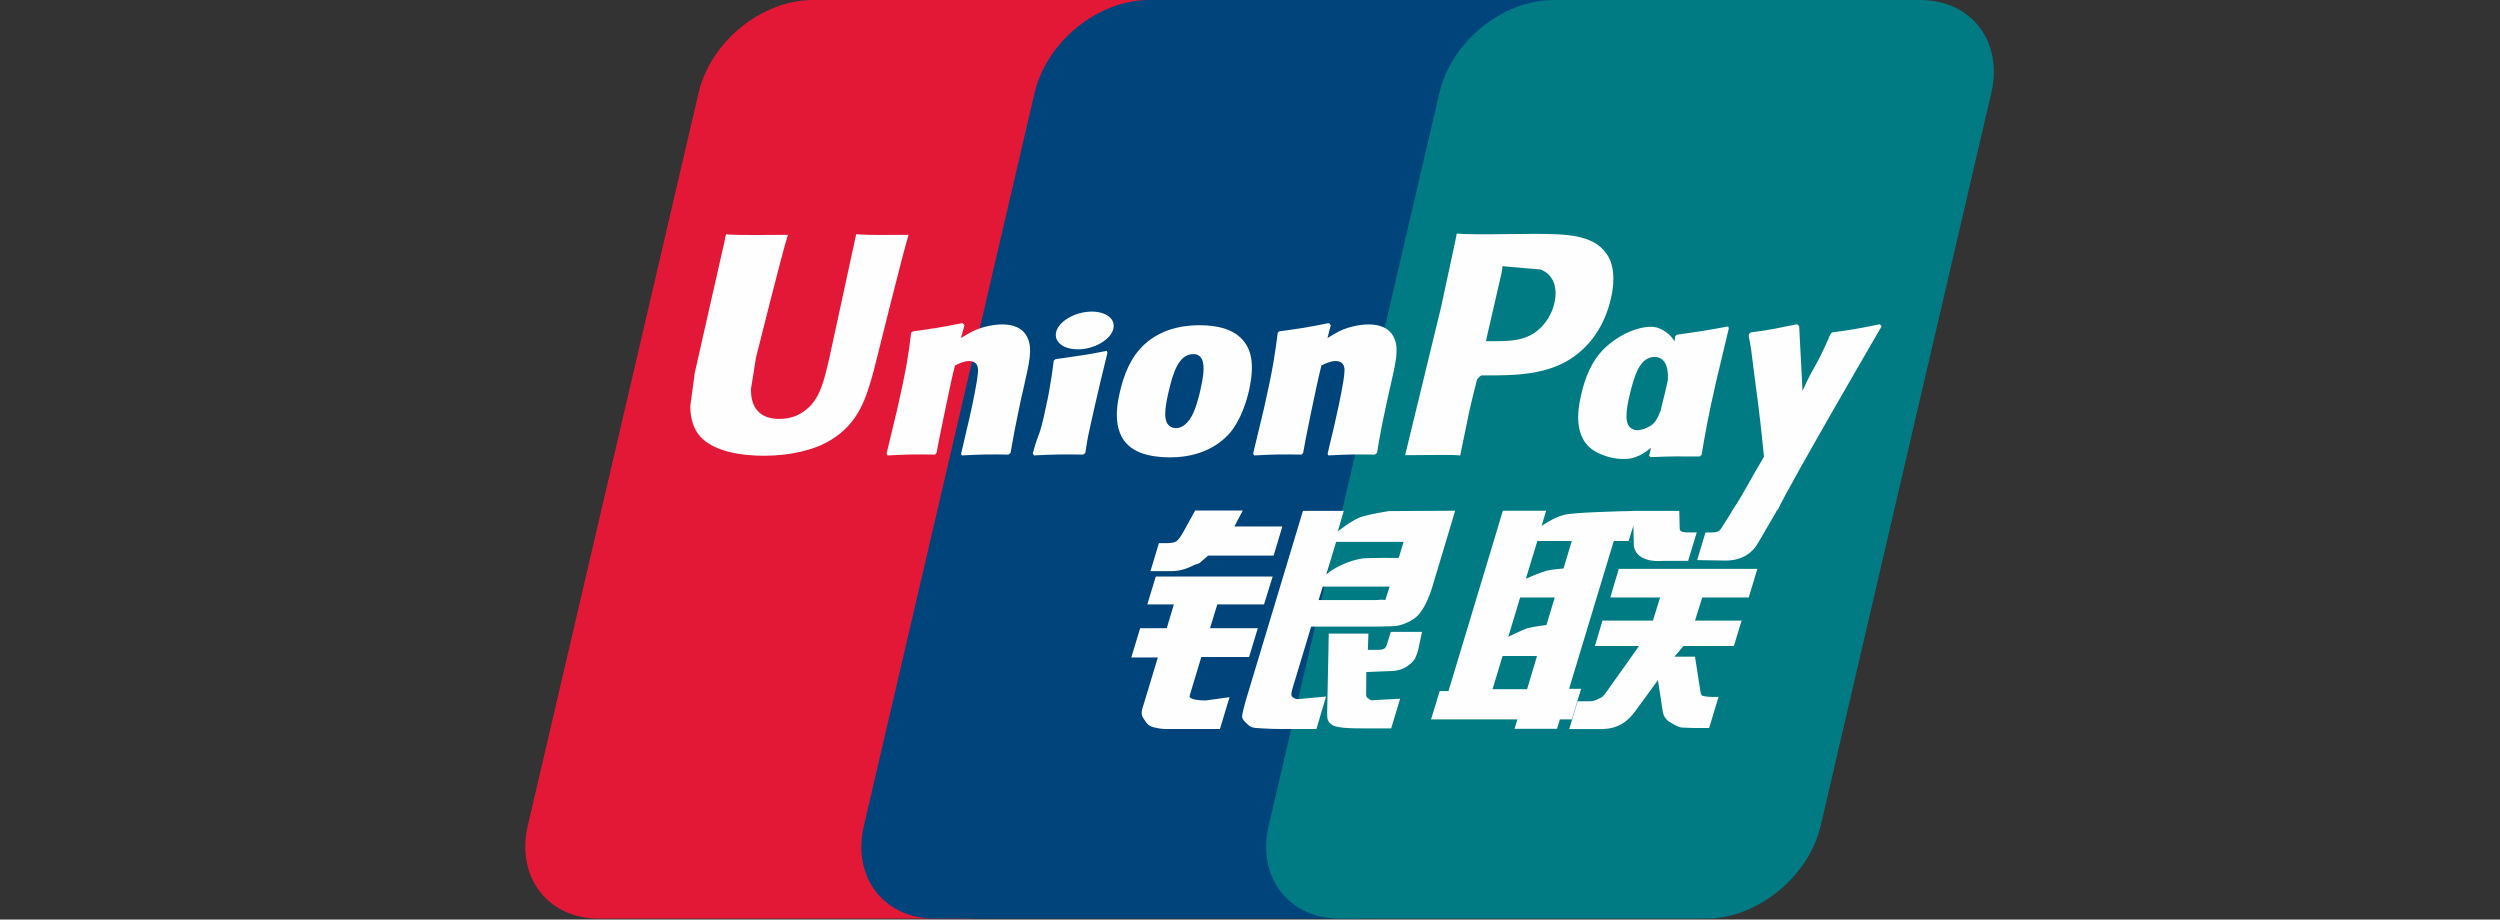
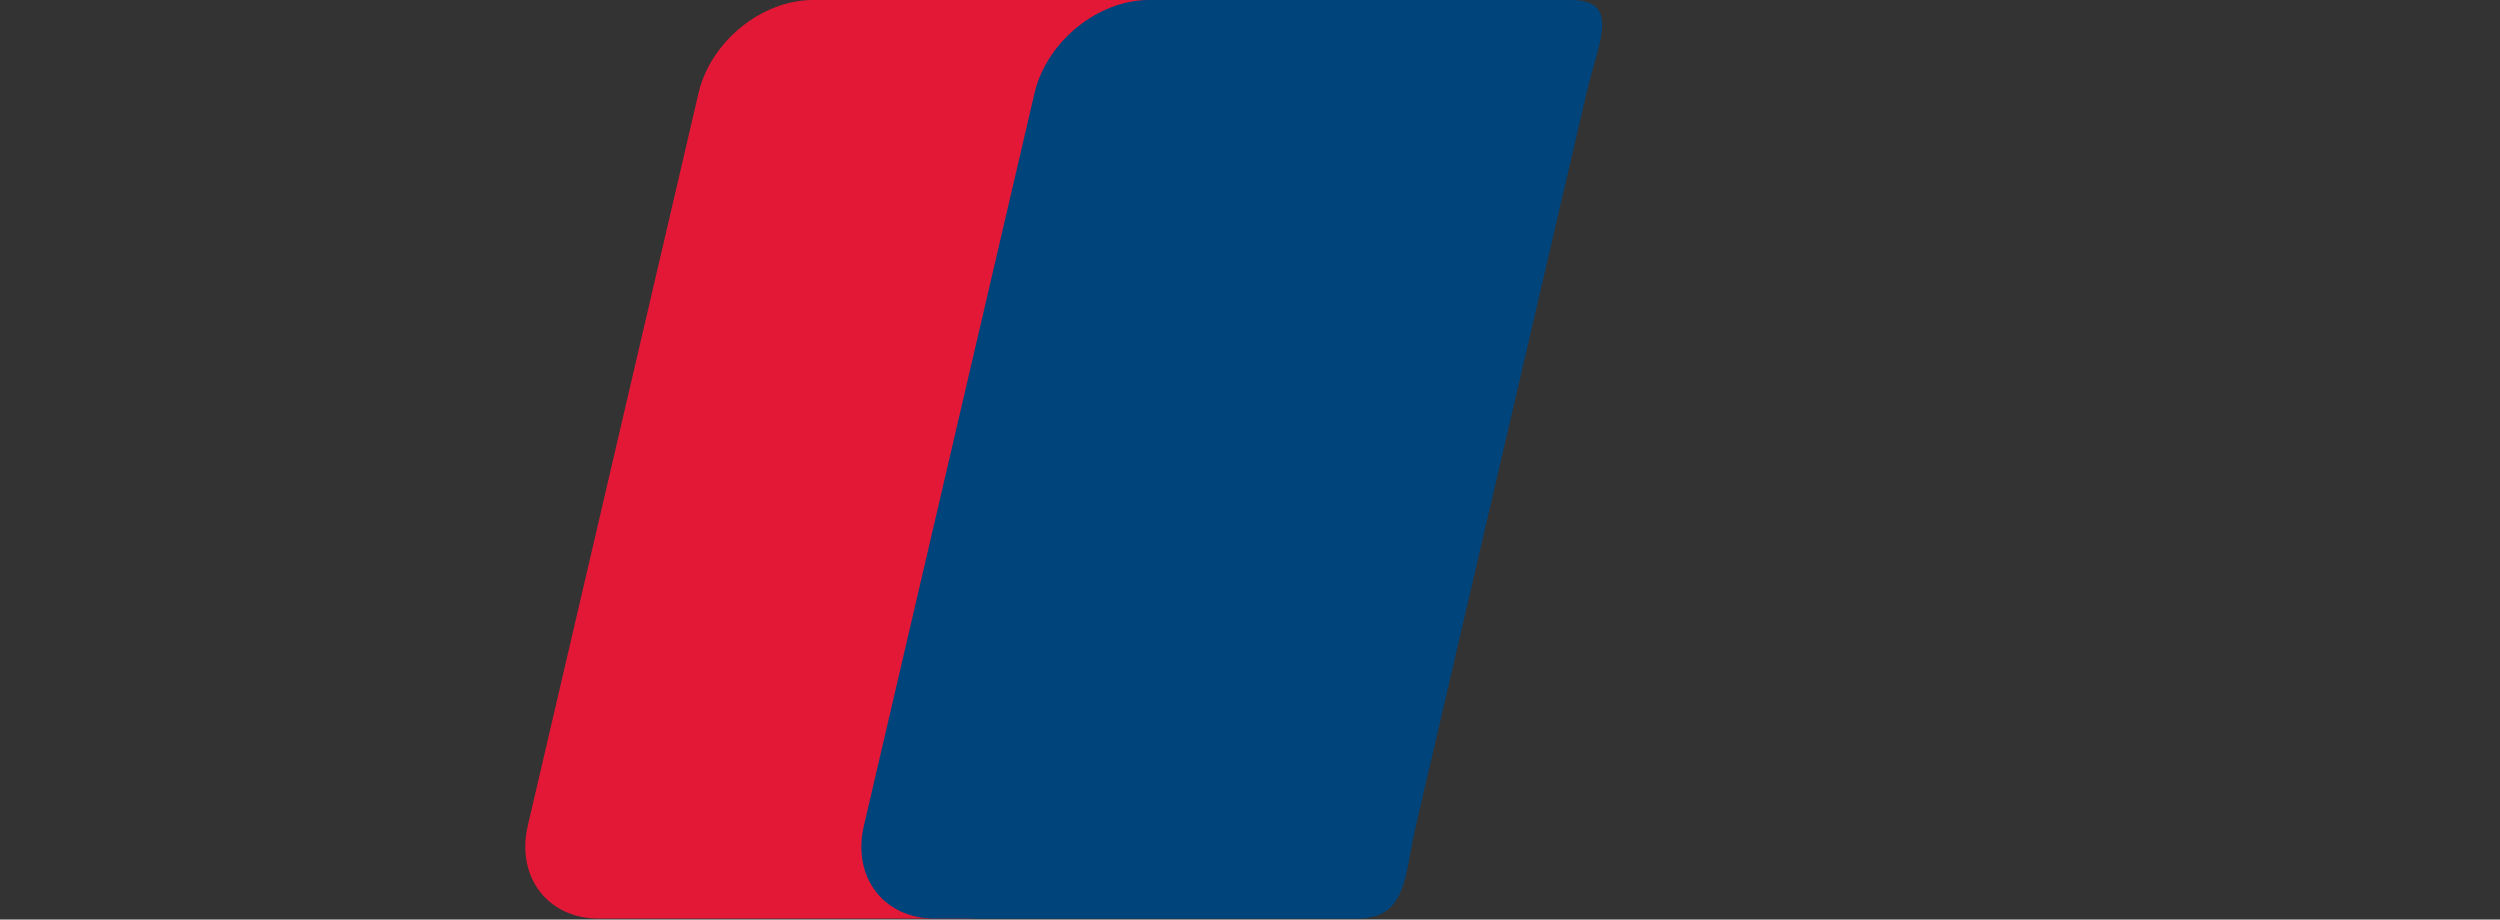
<svg xmlns="http://www.w3.org/2000/svg" width="87" height="32" viewBox="0 0 87 32" fill="none">
  <rect x="0" y="0" width="87" height="32" fill="#333333" stroke="none" />
  <g id="UnionPay_logo 3">
    <g id="Group">
      <path id="Vector" d="M28.289 0H41.044C42.825 0 43.932 1.451 43.517 3.238L37.578 28.735C37.159 30.515 35.376 31.968 33.594 31.968H20.84C19.062 31.968 17.952 30.515 18.367 28.735L24.309 3.238C24.724 1.451 26.506 0 28.289 0Z" fill="#E21836" />
      <path id="Vector_2" d="M39.983 0H54.652C56.432 0 55.629 1.451 55.211 3.238L49.273 28.735C48.856 30.515 48.986 31.968 47.202 31.968H32.533C30.749 31.968 29.645 30.515 30.064 28.735L36.002 3.238C36.423 1.451 38.202 0 39.983 0Z" fill="#00447C" />
-       <path id="Vector_3" d="M54.07 0H66.826C68.609 0 69.716 1.451 69.297 3.238L63.36 28.735C62.941 30.515 61.156 31.968 59.374 31.968H46.624C44.84 31.968 43.733 30.515 44.151 28.735L50.09 3.238C50.505 1.451 52.286 0 54.07 0Z" fill="#007B84" />
-       <path id="Vector_4" d="M31.62 8.172C30.308 8.185 29.921 8.172 29.797 8.143C29.749 8.369 28.864 12.452 28.862 12.455C28.671 13.281 28.532 13.87 28.061 14.251C27.794 14.472 27.482 14.578 27.12 14.578C26.538 14.578 26.199 14.289 26.142 13.742L26.131 13.553C26.131 13.553 26.309 12.447 26.309 12.441C26.309 12.441 27.238 8.72 27.404 8.228C27.413 8.2 27.415 8.185 27.417 8.172C25.609 8.188 25.289 8.172 25.267 8.143C25.254 8.183 25.21 8.414 25.21 8.414L24.261 12.607L24.18 12.963L24.022 14.127C24.022 14.472 24.09 14.753 24.225 14.992C24.657 15.747 25.89 15.86 26.587 15.86C27.485 15.86 28.328 15.669 28.898 15.32C29.887 14.736 30.145 13.823 30.376 13.012L30.483 12.595C30.483 12.595 31.44 8.731 31.603 8.228C31.609 8.2 31.611 8.185 31.62 8.172ZM34.876 11.29C34.645 11.29 34.224 11.346 33.845 11.531C33.707 11.602 33.577 11.683 33.44 11.764L33.564 11.318L33.496 11.242C32.693 11.405 32.514 11.427 31.772 11.531L31.709 11.572C31.623 12.287 31.547 12.824 31.227 14.227C31.106 14.745 30.98 15.267 30.853 15.783L30.887 15.849C31.648 15.809 31.878 15.809 32.539 15.82L32.592 15.761C32.676 15.331 32.687 15.231 32.873 14.36C32.961 13.947 33.143 13.04 33.233 12.717C33.398 12.64 33.561 12.565 33.716 12.565C34.086 12.565 34.041 12.888 34.027 13.017C34.011 13.233 33.876 13.938 33.738 14.544L33.645 14.936C33.581 15.225 33.511 15.505 33.446 15.792L33.474 15.849C34.224 15.809 34.452 15.809 35.092 15.82L35.167 15.761C35.283 15.09 35.317 14.91 35.522 13.932L35.625 13.483C35.826 12.604 35.926 12.158 35.775 11.795C35.614 11.388 35.229 11.29 34.876 11.29ZM38.513 12.21C38.115 12.287 37.861 12.338 37.608 12.371C37.358 12.411 37.114 12.447 36.729 12.501L36.699 12.528L36.671 12.55C36.631 12.837 36.603 13.085 36.549 13.376C36.504 13.677 36.435 14.02 36.322 14.511C36.235 14.888 36.19 15.019 36.14 15.152C36.092 15.284 36.038 15.413 35.94 15.783L35.963 15.817L35.982 15.849C36.342 15.832 36.577 15.819 36.819 15.817C37.061 15.809 37.311 15.817 37.698 15.819L37.732 15.792L37.769 15.761C37.825 15.428 37.833 15.338 37.867 15.175C37.901 15 37.959 14.758 38.103 14.112C38.17 13.809 38.246 13.506 38.316 13.196C38.389 12.888 38.466 12.584 38.539 12.281L38.528 12.244L38.513 12.21ZM38.522 10.969C38.16 10.755 37.525 10.823 37.097 11.118C36.671 11.407 36.622 11.818 36.983 12.034C37.339 12.242 37.976 12.18 38.4 11.882C38.825 11.587 38.879 11.18 38.522 10.969ZM40.71 15.916C41.443 15.916 42.193 15.714 42.758 15.115C43.193 14.63 43.392 13.907 43.461 13.609C43.686 12.623 43.511 12.163 43.291 11.882C42.957 11.455 42.367 11.318 41.755 11.318C41.386 11.318 40.51 11.354 39.825 11.986C39.333 12.441 39.106 13.059 38.969 13.652C38.83 14.255 38.671 15.342 39.671 15.747C39.979 15.879 40.424 15.916 40.71 15.916ZM40.653 13.697C40.822 12.95 41.021 12.323 41.53 12.323C41.928 12.323 41.957 12.79 41.78 13.539C41.748 13.705 41.603 14.323 41.406 14.587C41.269 14.781 41.106 14.899 40.926 14.899C40.873 14.899 40.555 14.899 40.55 14.427C40.547 14.194 40.595 13.955 40.653 13.697ZM45.291 15.82L45.349 15.761C45.43 15.332 45.443 15.23 45.623 14.36C45.712 13.947 45.898 13.04 45.986 12.717C46.151 12.64 46.311 12.565 46.472 12.565C46.84 12.565 46.795 12.888 46.78 13.017C46.767 13.233 46.632 13.938 46.491 14.544L46.404 14.935C46.337 15.225 46.264 15.505 46.2 15.792L46.228 15.849C46.98 15.809 47.199 15.809 47.843 15.82L47.921 15.761C48.033 15.09 48.064 14.91 48.275 13.932L48.376 13.483C48.578 12.604 48.68 12.158 48.53 11.795C48.365 11.388 47.978 11.29 47.629 11.29C47.398 11.29 46.974 11.345 46.598 11.531C46.463 11.602 46.328 11.683 46.196 11.764L46.311 11.318L46.249 11.242C45.447 11.405 45.263 11.427 44.522 11.531L44.465 11.573C44.376 12.287 44.303 12.823 43.983 14.227C43.862 14.745 43.736 15.267 43.609 15.783L43.643 15.849C44.404 15.809 44.632 15.809 45.291 15.82ZM50.815 15.849C50.862 15.618 51.143 14.251 51.145 14.251C51.145 14.251 51.384 13.247 51.399 13.211C51.399 13.211 51.474 13.107 51.549 13.065H51.66C52.704 13.065 53.884 13.065 54.808 12.385C55.437 11.919 55.867 11.23 56.059 10.393C56.109 10.188 56.145 9.944 56.145 9.7C56.145 9.379 56.081 9.062 55.895 8.814C55.424 8.155 54.485 8.143 53.401 8.138C53.398 8.138 52.867 8.143 52.867 8.143C51.48 8.16 50.924 8.155 50.696 8.127C50.676 8.228 50.64 8.408 50.64 8.408C50.64 8.408 50.143 10.71 50.143 10.714C50.143 10.714 48.954 15.61 48.898 15.84C50.109 15.826 50.606 15.826 50.815 15.849ZM51.735 11.758C51.735 11.758 52.264 9.46 52.261 9.469L52.278 9.351L52.286 9.261L52.497 9.283C52.497 9.283 53.586 9.377 53.612 9.379C54.042 9.546 54.219 9.974 54.095 10.534C53.982 11.046 53.651 11.476 53.224 11.683C52.873 11.859 52.443 11.874 52 11.874H51.714L51.735 11.758ZM55.024 13.739C54.885 14.334 54.724 15.421 55.719 15.809C56.036 15.944 56.32 15.984 56.609 15.969C56.914 15.953 57.197 15.8 57.458 15.58C57.435 15.67 57.411 15.761 57.388 15.851L57.433 15.909C58.148 15.879 58.37 15.879 59.145 15.885L59.215 15.832C59.328 15.166 59.435 14.52 59.729 13.247C59.873 12.638 60.016 12.034 60.163 11.427L60.14 11.36C59.339 11.508 59.126 11.54 58.356 11.649L58.297 11.697C58.289 11.758 58.281 11.818 58.274 11.877C58.154 11.684 57.981 11.519 57.713 11.416C57.371 11.281 56.567 11.455 55.876 12.084C55.39 12.533 55.157 13.149 55.024 13.739ZM56.705 13.776C56.876 13.042 57.073 12.422 57.583 12.422C57.906 12.422 58.075 12.719 58.041 13.227C58.013 13.353 57.984 13.486 57.949 13.637C57.898 13.855 57.842 14.071 57.789 14.288C57.734 14.436 57.67 14.575 57.6 14.668C57.469 14.854 57.157 14.97 56.977 14.97C56.926 14.97 56.611 14.97 56.601 14.506C56.598 14.275 56.646 14.037 56.705 13.776ZM65.482 11.354L65.42 11.283C64.628 11.444 64.485 11.469 63.758 11.568L63.704 11.621C63.702 11.63 63.699 11.643 63.696 11.655L63.693 11.643C63.152 12.893 63.167 12.623 62.727 13.607C62.724 13.562 62.724 13.534 62.722 13.486L62.611 11.354L62.542 11.283C61.712 11.444 61.693 11.469 60.927 11.568L60.867 11.621C60.859 11.646 60.859 11.675 60.854 11.705L60.859 11.716C60.954 12.205 60.931 12.096 61.028 12.868C61.072 13.247 61.132 13.629 61.177 14.003C61.252 14.629 61.294 14.938 61.387 15.894C60.87 16.748 60.747 17.071 60.249 17.82L60.252 17.827L59.902 18.382C59.862 18.441 59.825 18.481 59.774 18.498C59.718 18.525 59.645 18.53 59.544 18.53H59.35L59.061 19.491L60.052 19.508C60.634 19.506 60.999 19.234 61.196 18.868L61.819 17.8H61.809L61.875 17.725C62.294 16.823 65.482 11.354 65.482 11.354ZM55.024 23.971H54.604L56.16 18.826H56.676L56.84 18.296L56.855 18.885C56.836 19.249 57.123 19.572 57.876 19.519H58.747L59.047 18.528H58.719C58.53 18.528 58.443 18.48 58.454 18.378L58.438 17.779H56.825V17.782C56.304 17.793 54.747 17.832 54.432 17.916C54.05 18.014 53.648 18.303 53.648 18.303L53.806 17.773H52.298L51.983 18.826L50.407 24.05H50.101L49.801 25.034H52.805L52.705 25.362H54.185L54.283 25.034H54.699L55.024 23.971ZM53.791 19.871C53.55 19.938 53.1 20.141 53.1 20.141L53.5 18.826H54.699L54.41 19.784C54.41 19.784 54.039 19.806 53.791 19.871ZM53.815 21.75C53.815 21.75 53.438 21.797 53.19 21.853C52.946 21.927 52.489 22.16 52.489 22.16L52.901 20.792H54.106L53.815 21.75ZM53.143 23.984H51.941L52.289 22.829H53.488L53.143 23.984ZM56.038 20.792H57.771L57.522 21.598H55.766L55.503 22.48H57.039L55.876 24.118C55.794 24.238 55.721 24.281 55.64 24.315C55.559 24.356 55.452 24.405 55.328 24.405H54.902L54.609 25.371H55.724C56.303 25.371 56.645 25.107 56.898 24.761L57.696 23.669L57.867 24.778C57.904 24.985 58.053 25.107 58.154 25.154C58.266 25.21 58.381 25.306 58.544 25.32C58.719 25.328 58.845 25.334 58.929 25.334H59.477L59.806 24.253H59.59C59.465 24.253 59.252 24.232 59.215 24.194C59.179 24.146 59.179 24.073 59.16 23.963L58.986 22.852H58.274L58.586 22.48H60.339L60.608 21.598H58.986L59.239 20.792H60.856L61.156 19.797H56.333L56.038 20.792ZM41.401 24.208L41.806 22.863H43.468L43.772 21.862H42.108L42.362 21.034H43.988L44.289 20.064H40.221L39.926 21.034H40.85L40.603 21.862H39.677L39.369 22.88H40.293L39.754 24.66C39.682 24.896 39.788 24.985 39.856 25.095C39.926 25.201 39.996 25.272 40.154 25.312C40.317 25.349 40.428 25.37 40.58 25.37H42.454L42.788 24.262L41.957 24.376C41.797 24.376 41.353 24.357 41.401 24.208ZM41.592 17.767L41.171 18.528C41.08 18.694 40.999 18.797 40.926 18.845C40.862 18.885 40.734 18.902 40.55 18.902H40.33L40.036 19.876H40.766C41.117 19.876 41.387 19.747 41.515 19.683C41.654 19.609 41.69 19.651 41.797 19.548L42.044 19.334H44.323L44.626 18.32H42.957L43.248 17.767H41.592ZM44.957 24.228C44.918 24.172 44.946 24.073 45.006 23.868L45.629 21.806H47.845C48.168 21.801 48.402 21.797 48.553 21.787C48.716 21.769 48.893 21.711 49.087 21.607C49.286 21.497 49.388 21.382 49.474 21.25C49.57 21.117 49.724 20.828 49.857 20.382L50.64 17.773L48.34 17.786C48.34 17.786 47.631 17.89 47.32 18.006C47.005 18.134 46.555 18.494 46.555 18.494L46.763 17.779H45.342L43.353 24.376C43.282 24.632 43.235 24.818 43.224 24.929C43.221 25.05 43.376 25.169 43.477 25.259C43.596 25.349 43.772 25.334 43.941 25.349C44.118 25.362 44.371 25.37 44.719 25.37H45.811L46.146 24.239L45.169 24.331C45.064 24.331 44.989 24.275 44.957 24.228ZM46.031 20.413H48.359L48.211 20.877C48.19 20.888 48.14 20.854 47.904 20.882H45.888L46.031 20.413ZM46.497 18.857H48.845L48.676 19.416C48.676 19.416 47.57 19.405 47.392 19.438C46.613 19.573 46.157 19.989 46.157 19.989L46.497 18.857ZM48.263 22.43C48.244 22.5 48.213 22.542 48.171 22.573C48.123 22.604 48.047 22.615 47.933 22.615H47.601L47.621 22.05H46.241L46.185 24.812C46.183 25.011 46.202 25.126 46.348 25.219C46.494 25.334 46.943 25.349 47.548 25.349H48.412L48.724 24.315L47.972 24.356L47.721 24.371C47.687 24.356 47.655 24.343 47.618 24.306C47.587 24.275 47.533 24.294 47.542 24.095L47.548 23.387L48.337 23.355C48.763 23.355 48.946 23.216 49.101 23.084C49.249 22.957 49.298 22.812 49.354 22.615L49.486 21.988H48.401L48.263 22.43Z" fill="#FEFEFE" />
    </g>
  </g>
</svg>